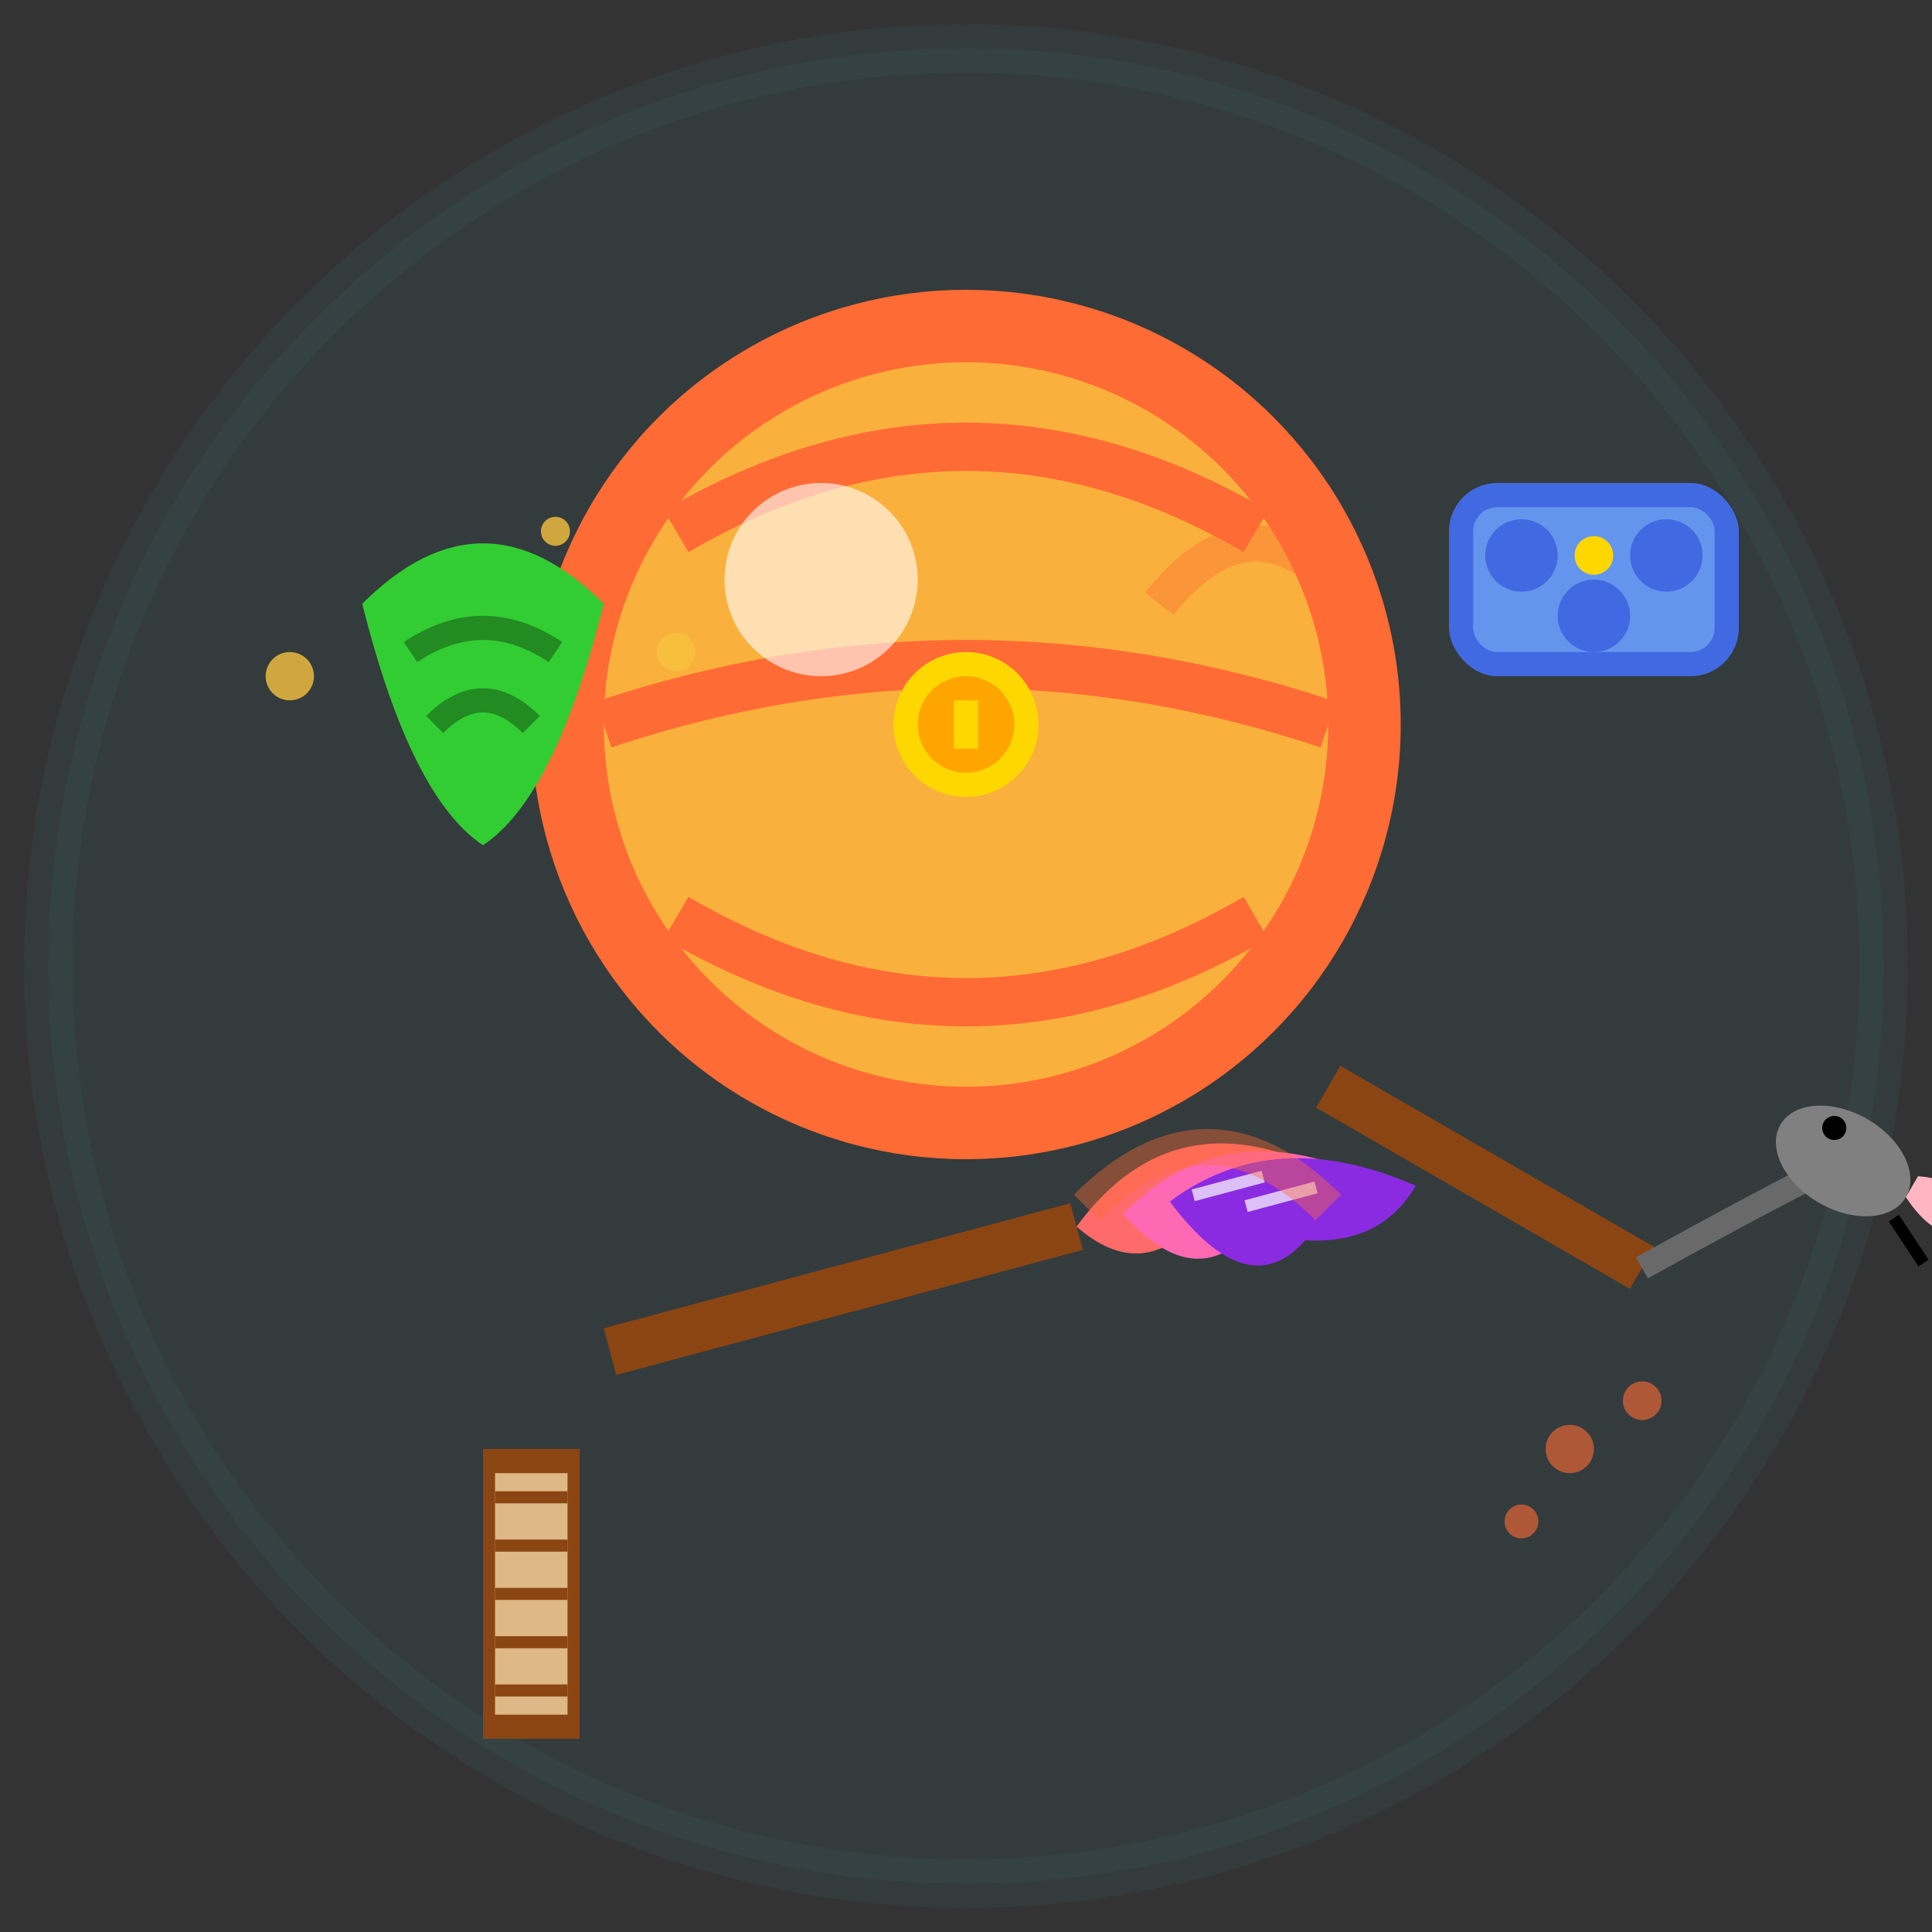
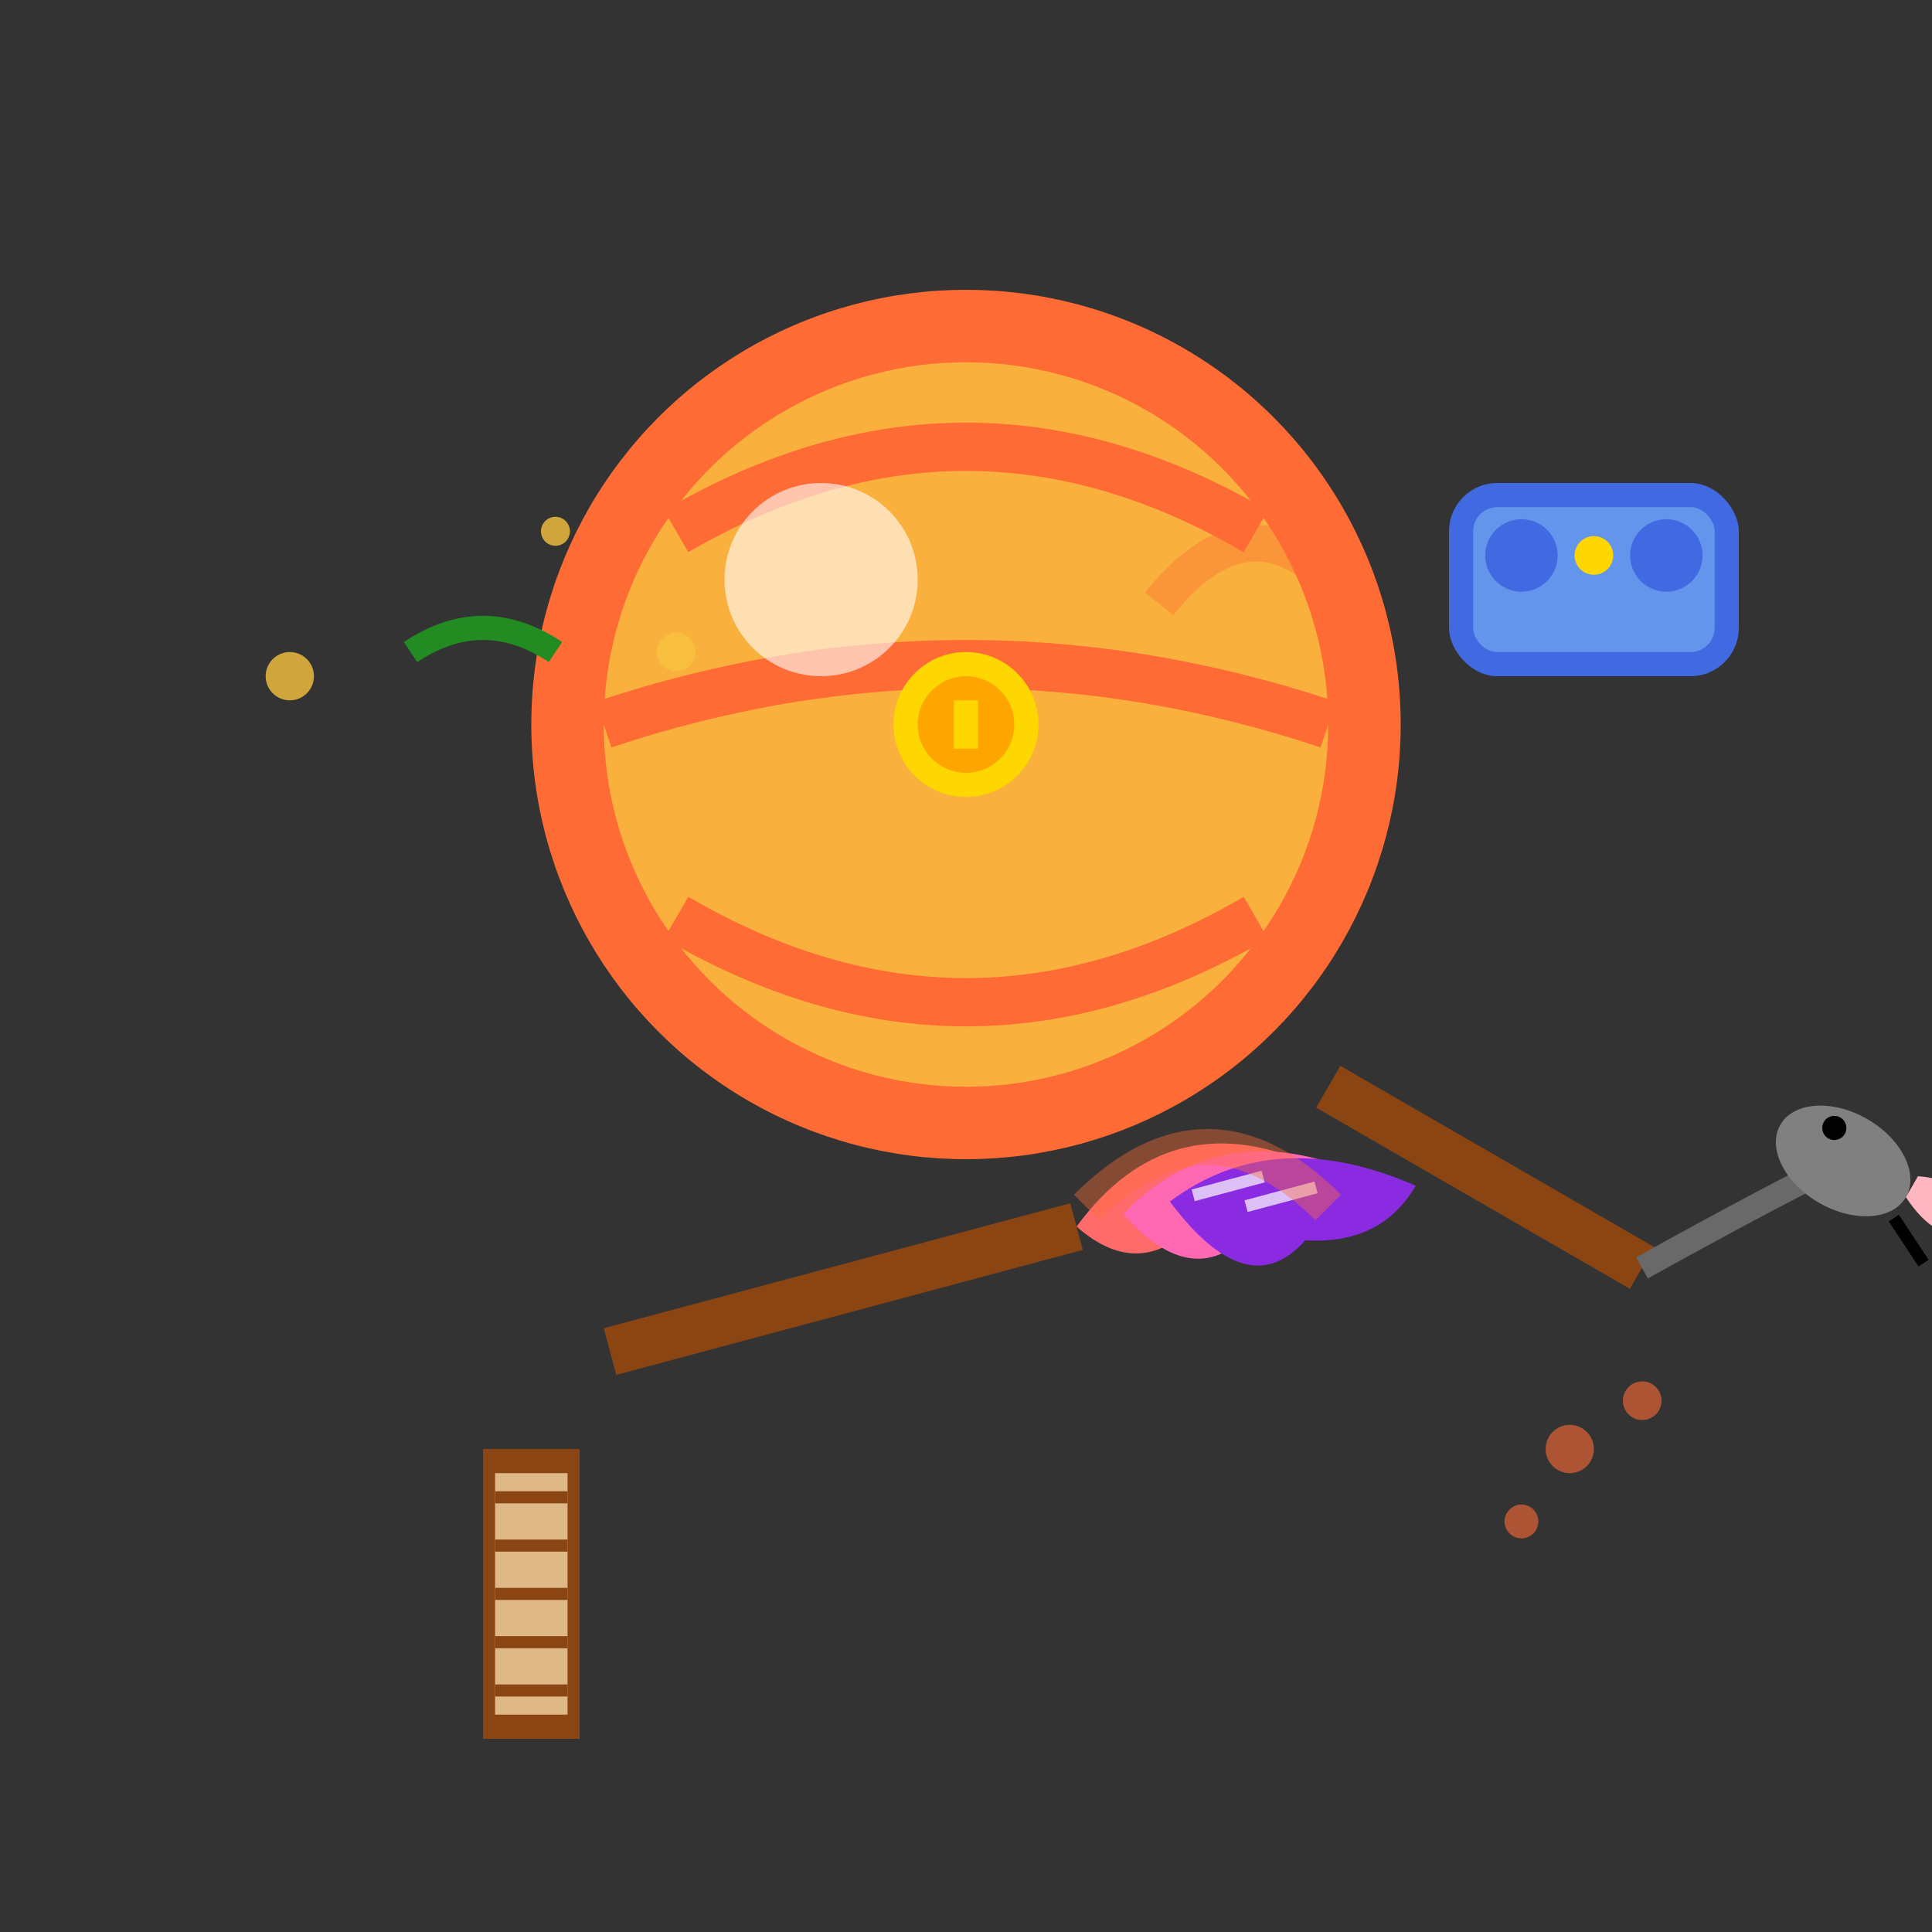
<svg xmlns="http://www.w3.org/2000/svg" width="80" height="80" viewBox="0 0 80 80" fill="none">
  <rect x="0" y="0" width="80" height="80" fill="#333333" stroke="none" />
-   <circle cx="40" cy="40" r="38" fill="#3F8A8C" opacity="0.1" stroke="#3F8A8C" stroke-width="2" />
  <g transform="translate(40, 30)">
    <circle cx="0" cy="0" r="18" fill="#FF6B35" />
    <circle cx="0" cy="0" r="15" fill="#F7C23E" opacity="0.8" />
    <path d="M -12 -8 Q 0 -15 12 -8" stroke="#FF6B35" stroke-width="2" fill="none" />
    <path d="M -15 0 Q 0 -5 15 0" stroke="#FF6B35" stroke-width="2" fill="none" />
    <path d="M -12 8 Q 0 15 12 8" stroke="#FF6B35" stroke-width="2" fill="none" />
    <circle cx="-6" cy="-6" r="4" fill="#FFFFFF" opacity="0.6" />
    <circle cx="0" cy="0" r="3" fill="#FFD700" />
    <circle cx="0" cy="0" r="2" fill="#FFA500" />
    <rect x="-0.5" y="-1" width="1" height="2" fill="#FFD700" />
  </g>
  <g transform="translate(25, 55) rotate(-15)">
    <rect x="0" y="0" width="20" height="2" fill="#8B4513" />
    <path d="M 20 1 Q 25 -3 30 1 Q 28 3 25 2 Q 22 4 20 1" fill="#FF6B6B" />
    <path d="M 22 1 Q 27 -2 32 2 Q 30 4 27 3 Q 24 5 22 1" fill="#FF69B4" />
    <path d="M 24 1 Q 29 -1 34 3 Q 32 5 29 4 Q 26 6 24 1" fill="#8A2BE2" />
    <line x1="25" y1="1" x2="28" y2="1" stroke="#FFFFFF" stroke-width="0.5" opacity="0.7" />
    <line x1="27" y1="2" x2="30" y2="2" stroke="#FFFFFF" stroke-width="0.5" opacity="0.7" />
  </g>
  <g transform="translate(55, 45) rotate(30)">
    <rect x="0" y="-1" width="15" height="2" fill="#8B4513" />
    <path d="M 15 0 Q 18 -5 20 -8" stroke="#696969" stroke-width="1" fill="none" />
    <g transform="translate(20, -8)">
      <ellipse cx="0" cy="0" rx="3" ry="2" fill="#808080" />
      <circle cx="-1" cy="-1" r="0.5" fill="#000000" />
      <path d="M 3 -1 Q 5 -2 6 0 Q 5 1 3 0" fill="#FFB6C1" />
      <line x1="3" y1="1" x2="5" y2="2" stroke="#000000" stroke-width="0.5" />
    </g>
  </g>
  <g transform="translate(15, 25)">
-     <path d="M 0 0 Q 5 -5 10 0 Q 8 8 5 10 Q 2 8 0 0" fill="#32CD32" />
    <path d="M 2 2 Q 5 0 8 2" stroke="#228B22" stroke-width="1" fill="none" />
-     <path d="M 3 5 Q 5 3 7 5" stroke="#228B22" stroke-width="1" fill="none" />
    <g opacity="0.8">
      <circle cx="-3" cy="3" r="1" fill="#F7C23E" />
      <circle cx="13" cy="2" r="0.8" fill="#F7C23E" />
      <circle cx="8" cy="-3" r="0.6" fill="#F7C23E" />
    </g>
  </g>
  <g transform="translate(60, 20)">
    <rect x="0" y="0" width="12" height="8" rx="2" fill="#4169E1" />
    <rect x="1" y="1" width="10" height="6" rx="1" fill="#6495ED" />
    <circle cx="3" cy="3" r="1.5" fill="#4169E1" />
    <circle cx="9" cy="3" r="1.5" fill="#4169E1" />
-     <circle cx="6" cy="5.5" r="1.5" fill="#4169E1" />
    <circle cx="6" cy="3" r="0.8" fill="#FFD700" />
  </g>
  <g transform="translate(20, 60)">
    <rect x="0" y="0" width="4" height="12" fill="#8B4513" />
    <rect x="0.5" y="1" width="3" height="10" fill="#DEB887" />
    <line x1="0.5" y1="2" x2="3.5" y2="2" stroke="#8B4513" stroke-width="0.5" />
    <line x1="0.5" y1="4" x2="3.5" y2="4" stroke="#8B4513" stroke-width="0.5" />
    <line x1="0.5" y1="6" x2="3.5" y2="6" stroke="#8B4513" stroke-width="0.5" />
    <line x1="0.5" y1="8" x2="3.5" y2="8" stroke="#8B4513" stroke-width="0.5" />
    <line x1="0.5" y1="10" x2="3.5" y2="10" stroke="#8B4513" stroke-width="0.5" />
  </g>
  <g opacity="0.4" stroke="#FF6B35" stroke-width="1.5" fill="none">
    <path d="M 48 25 Q 52 20 56 25" />
    <path d="M 45 50 Q 50 45 55 50" />
  </g>
  <g transform="translate(65, 60)" fill="#FF6B35" opacity="0.6">
    <circle cx="0" cy="0" r="1" />
    <circle cx="3" cy="-2" r="0.8" />
    <circle cx="-2" cy="3" r="0.7" />
  </g>
</svg>